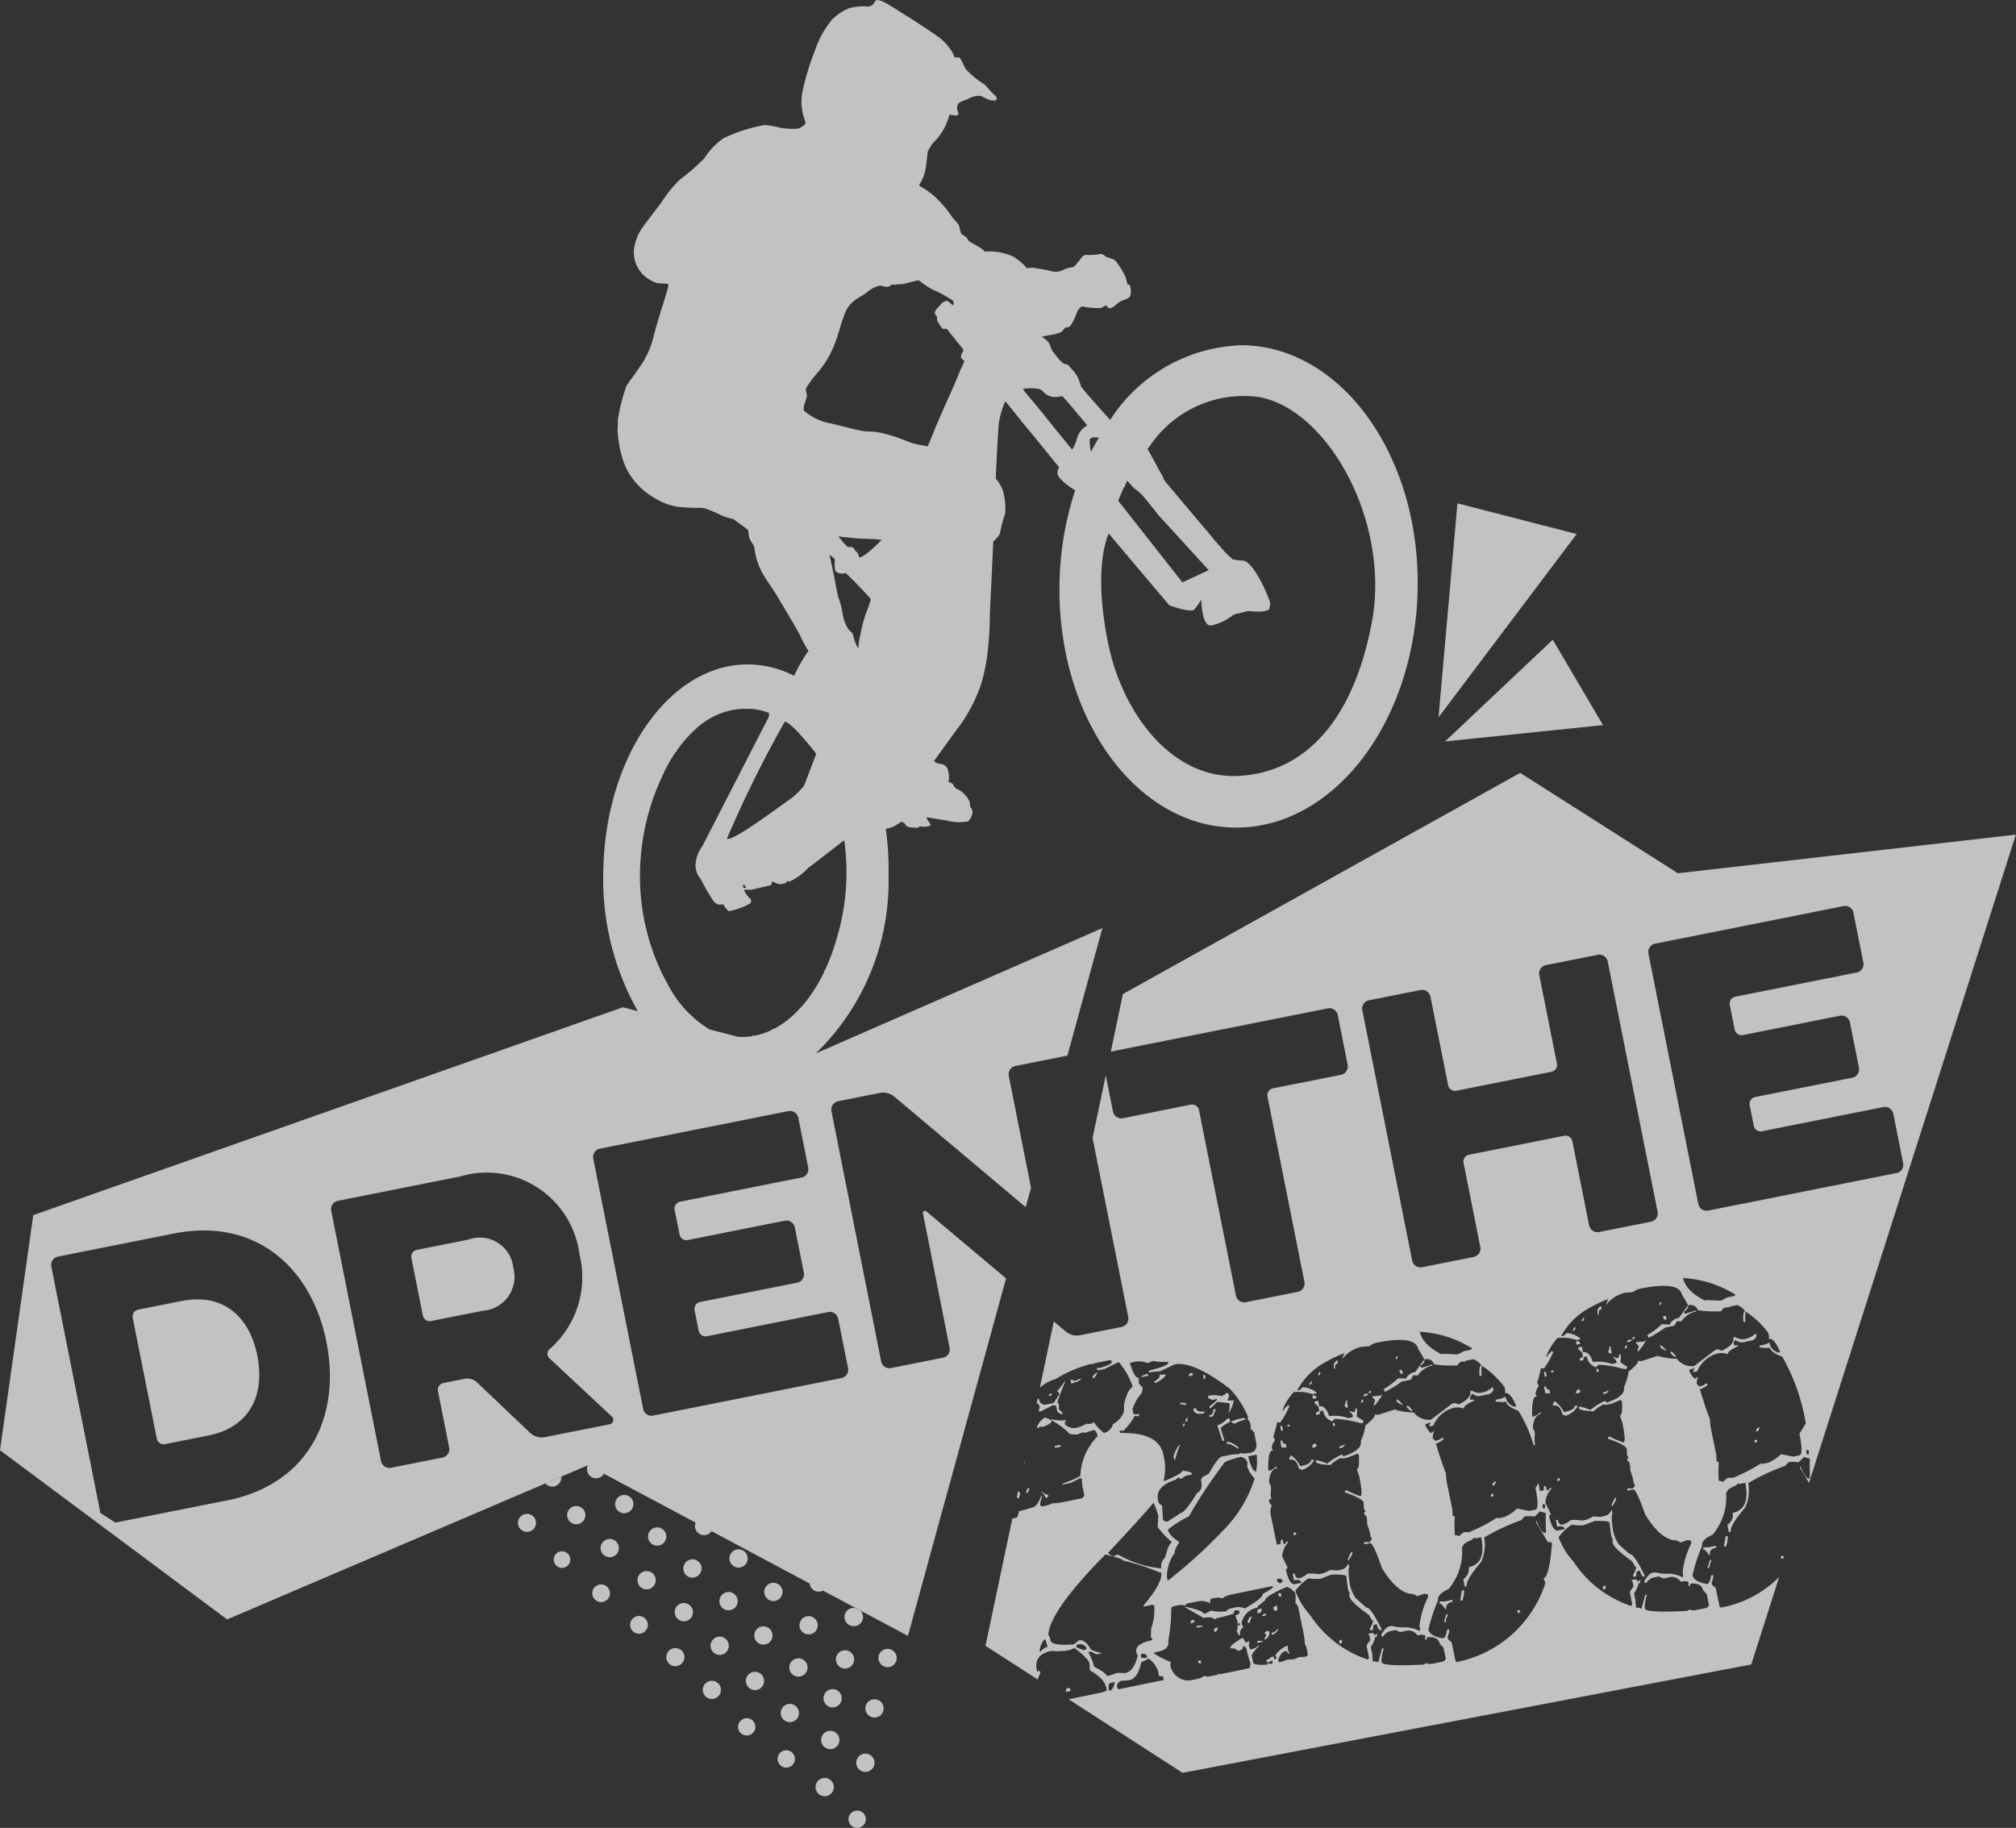
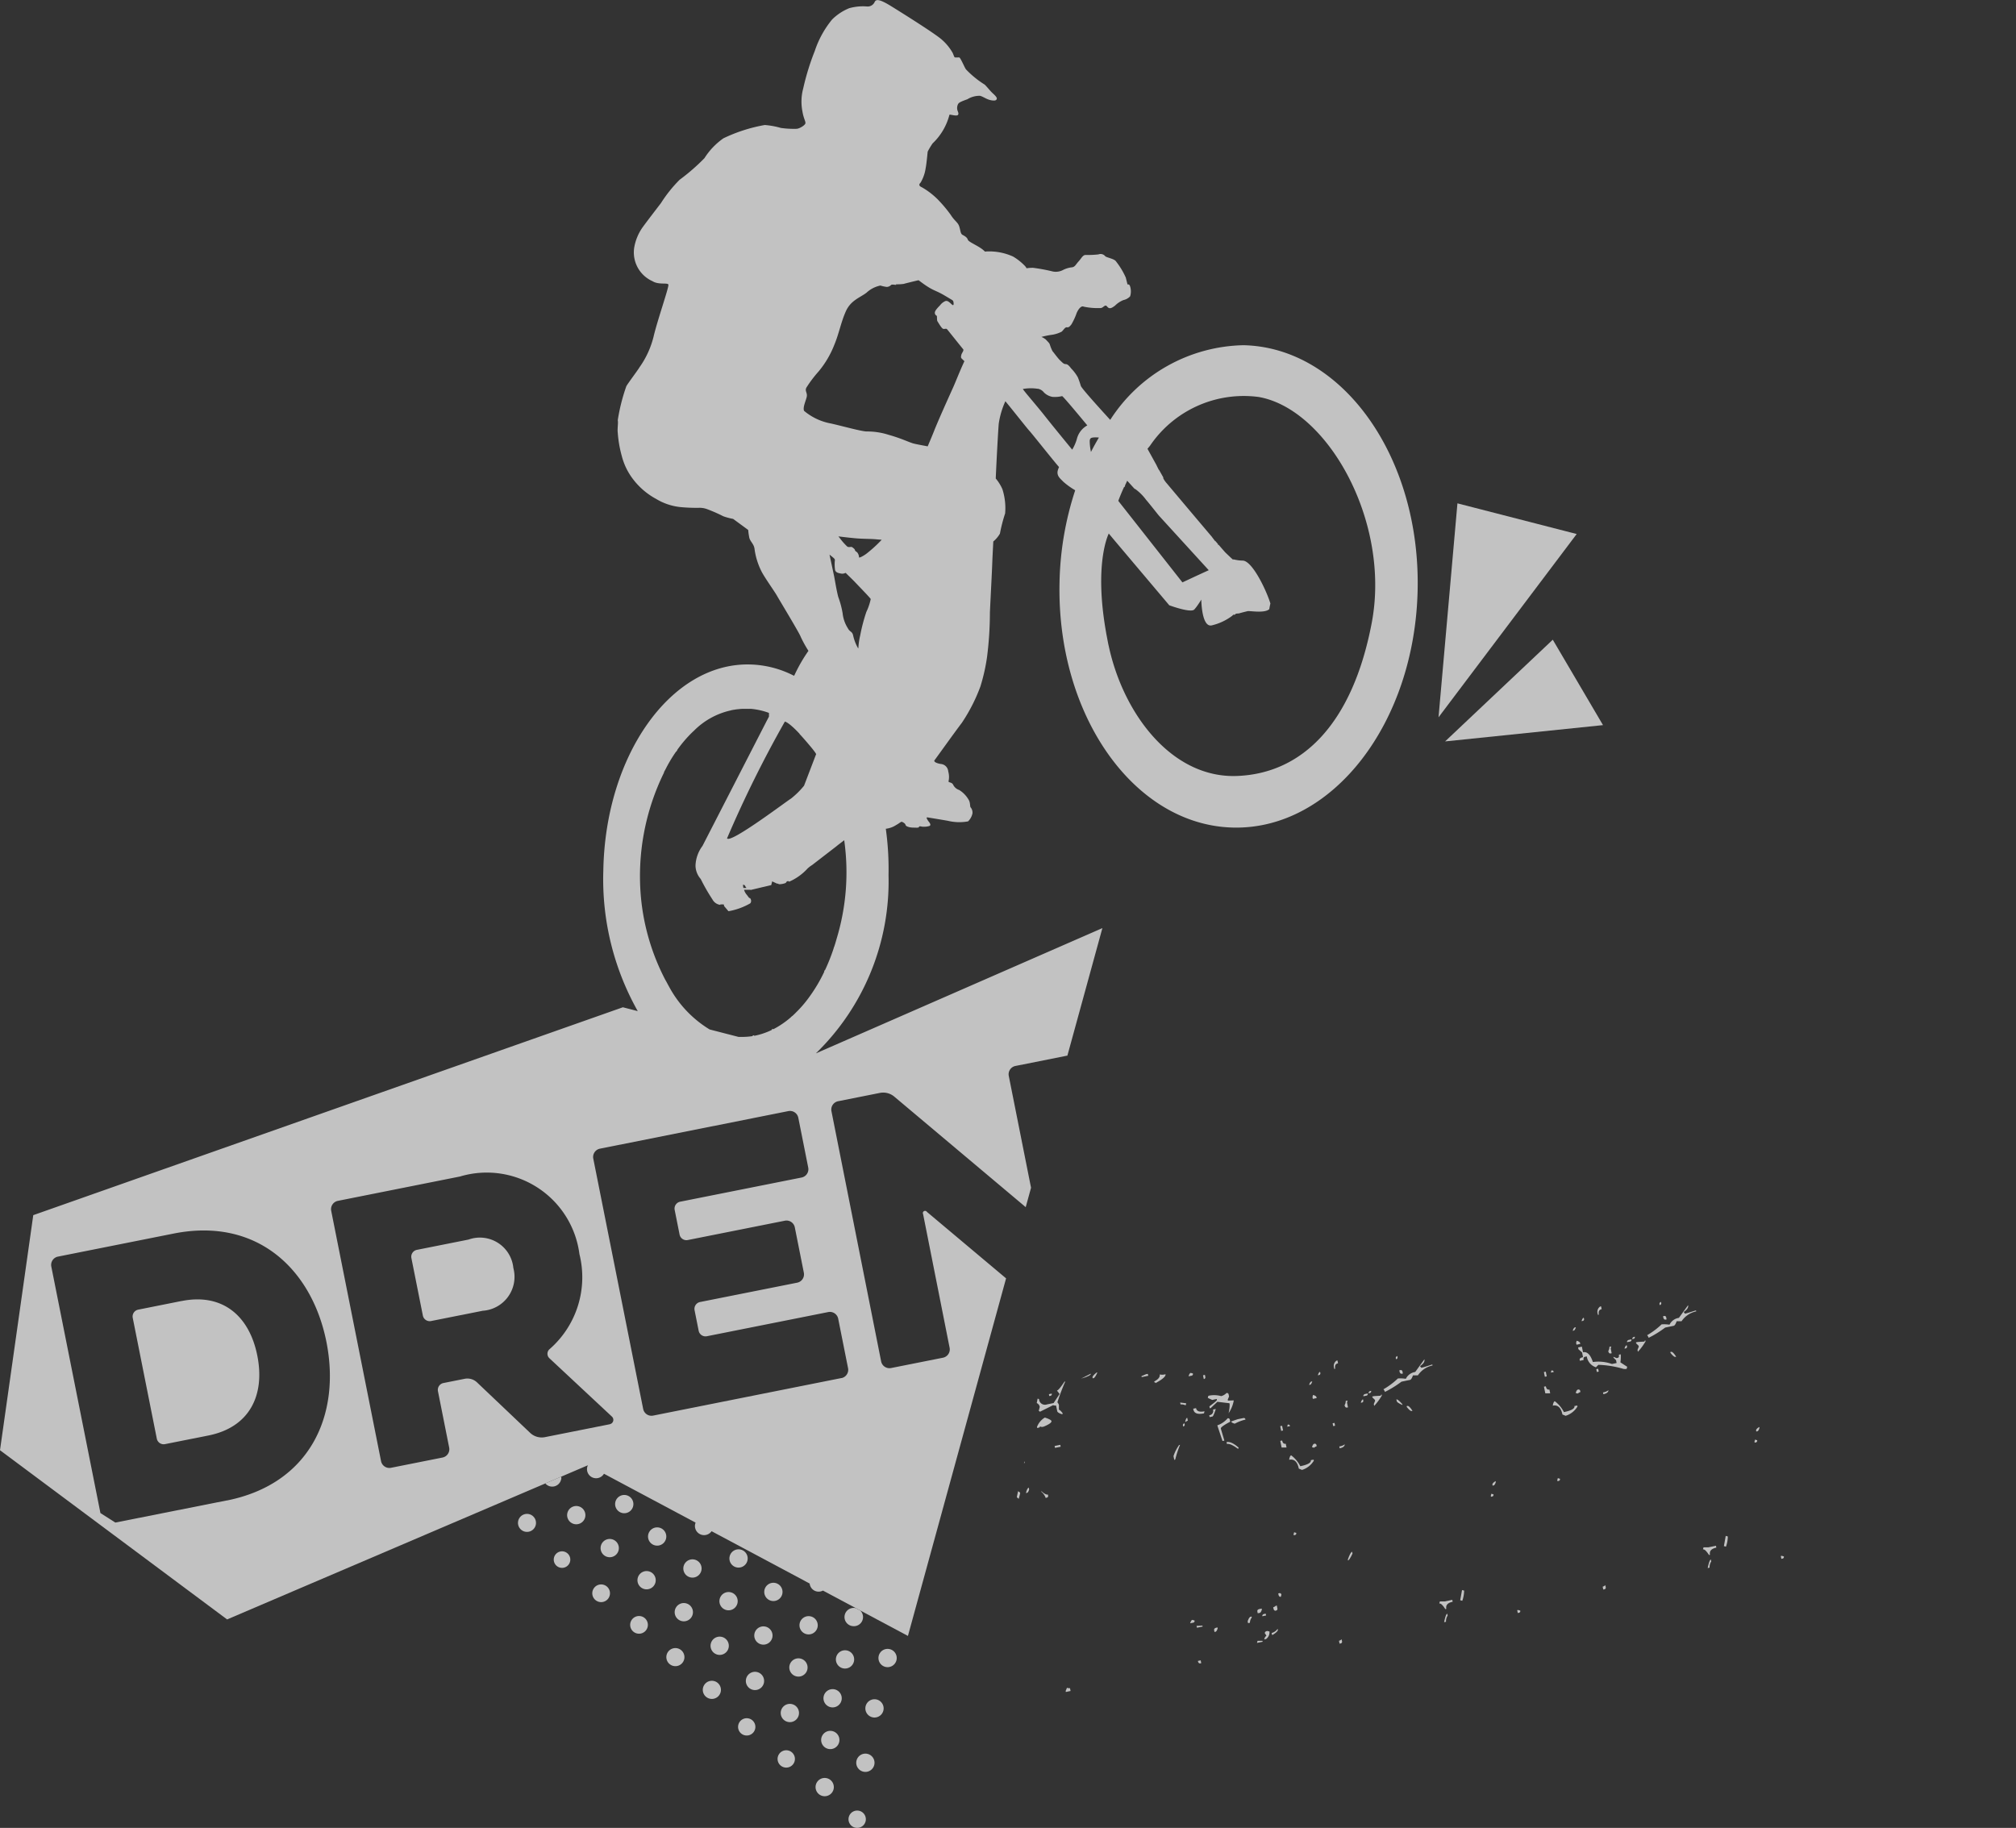
<svg xmlns="http://www.w3.org/2000/svg" width="91.156" height="82.655" viewBox="0 0 91.156 82.655">
  <rect x="0" y="0" width="91.156" height="82.655" fill="#333333" stroke="none" />
  <defs>
    <clipPath id="clip-path">
      <rect id="Rectangle_4664" data-name="Rectangle 4664" width="91.156" height="82.655" fill="none" />
    </clipPath>
  </defs>
  <g id="Group_14984" data-name="Group 14984" opacity="0.7">
    <g id="Group_14984-2" data-name="Group 14984" clip-path="url(#clip-path)">
      <path id="Path_38274" data-name="Path 38274" d="M129.574,313.431a.413.413,0,1,0-.488.32.413.413,0,0,0,.488-.32" transform="translate(-100.943 -245.333)" fill="#fff" />
      <path id="Path_38275" data-name="Path 38275" d="M133.928,328.875a.413.413,0,1,0,.32.488.413.413,0,0,0-.32-.488" transform="translate(-104.607 -257.824)" fill="#fff" />
      <path id="Path_38276" data-name="Path 38276" d="M126.213,322.153a.413.413,0,1,0,.32.488.413.413,0,0,0-.32-.488" transform="translate(-98.559 -252.554)" fill="#fff" />
      <path id="Path_38277" data-name="Path 38277" d="M132.4,338.28a.4.4,0,1,0,.31.473.4.4,0,0,0-.31-.473" transform="translate(-103.424 -265.197)" fill="#fff" />
      <path id="Path_38278" data-name="Path 38278" d="M141.72,335.57a.413.413,0,1,0,.32.488.413.413,0,0,0-.32-.488" transform="translate(-110.716 -263.073)" fill="#fff" />
      <path id="Path_38279" data-name="Path 38279" d="M136.14,319.73a.413.413,0,1,0,.32.488.413.413,0,0,0-.32-.488" transform="translate(-106.341 -250.655)" fill="#fff" />
      <path id="Path_38280" data-name="Path 38280" d="M139.962,345a.409.409,0,1,0,.317.484.409.409,0,0,0-.317-.484" transform="translate(-109.34 -270.467)" fill="#fff" />
      <path id="Path_38281" data-name="Path 38281" d="M143.53,326.42a.413.413,0,1,0,.32.488.412.412,0,0,0-.32-.488" transform="translate(-112.135 -255.899)" fill="#fff" />
      <path id="Path_38282" data-name="Path 38282" d="M153,325.13a.413.413,0,1,0-.32-.488.413.413,0,0,0,.32.488" transform="translate(-119.69 -254.254)" fill="#fff" />
      <path id="Path_38283" data-name="Path 38283" d="M108.9,316.9a.407.407,0,1,0,.315.482.407.407,0,0,0-.315-.482" transform="translate(-84.988 -248.435)" fill="#fff" />
      <path id="Path_38284" data-name="Path 38284" d="M177.16,337.4a.412.412,0,0,0,.369-.7l-.2-.106h0a.413.413,0,1,0-.169.808" transform="translate(-138.632 -263.874)" fill="#fff" />
      <path id="Path_38285" data-name="Path 38285" d="M114.879,309.215a.407.407,0,0,0,0-.124l-.72.308a.411.411,0,0,0,.715-.184" transform="translate(-89.502 -242.32)" fill="#fff" />
      <path id="Path_38286" data-name="Path 38286" d="M119.208,315.255a.413.413,0,1,0,.32.488.413.413,0,0,0-.32-.488" transform="translate(-93.067 -247.146)" fill="#fff" />
      <path id="Path_38287" data-name="Path 38287" d="M124.473,331.67a.4.4,0,1,0,.308.471.4.4,0,0,0-.308-.471" transform="translate(-97.208 -260.015)" fill="#fff" />
      <path id="Path_38288" data-name="Path 38288" d="M116.356,324.736a.374.374,0,1,0,.29.443.374.374,0,0,0-.29-.443" transform="translate(-90.867 -254.579)" fill="#fff" />
      <path id="Path_38289" data-name="Path 38289" d="M158.381,340.453a.413.413,0,1,0,.32.488.413.413,0,0,0-.32-.488" transform="translate(-123.778 -266.901)" fill="#fff" />
      <path id="Path_38290" data-name="Path 38290" d="M172.377,362.3a.413.413,0,1,0,.32.488.412.412,0,0,0-.32-.488" transform="translate(-134.75 -284.024)" fill="#fff" />
      <path id="Path_38291" data-name="Path 38291" d="M172.867,353.589a.413.413,0,1,0,.319.488.413.413,0,0,0-.319-.488" transform="translate(-135.134 -277.199)" fill="#fff" />
      <path id="Path_38292" data-name="Path 38292" d="M171.206,372.181a.413.413,0,1,0,.32.488.413.413,0,0,0-.32-.488" transform="translate(-133.832 -291.775)" fill="#fff" />
      <path id="Path_38293" data-name="Path 38293" d="M175.781,345.949a.413.413,0,1,0-.488.319.413.413,0,0,0,.488-.319" transform="translate(-137.168 -270.827)" fill="#fff" />
      <path id="Path_38294" data-name="Path 38294" d="M179.727,367.088a.413.413,0,1,0,.32.488.413.413,0,0,0-.32-.488" transform="translate(-140.513 -287.782)" fill="#fff" />
      <path id="Path_38295" data-name="Path 38295" d="M184.372,345.166a.413.413,0,1,0,.32.488.412.412,0,0,0-.32-.488" transform="translate(-144.154 -270.596)" fill="#fff" />
      <path id="Path_38296" data-name="Path 38296" d="M181.632,355.7a.413.413,0,1,0,.32.488.413.413,0,0,0-.32-.488" transform="translate(-142.006 -278.853)" fill="#fff" />
      <path id="Path_38297" data-name="Path 38297" d="M167.843,338.309a.413.413,0,1,0,.32.488.413.413,0,0,0-.32-.488" transform="translate(-131.196 -265.22)" fill="#fff" />
      <path id="Path_38298" data-name="Path 38298" d="M178.092,379a.392.392,0,1,0,.3.464.392.392,0,0,0-.3-.464" transform="translate(-139.25 -297.119)" fill="#fff" />
      <path id="Path_38299" data-name="Path 38299" d="M163.918,356.672a.413.413,0,1,0,.32.488.412.412,0,0,0-.32-.488" transform="translate(-128.119 -279.616)" fill="#fff" />
      <path id="Path_38300" data-name="Path 38300" d="M154.972,359.677a.391.391,0,1,0,.3.463.391.391,0,0,0-.3-.463" transform="translate(-121.125 -281.972)" fill="#fff" />
      <path id="Path_38301" data-name="Path 38301" d="M165.715,347.142a.413.413,0,1,0,.32.488.413.413,0,0,0-.32-.488" transform="translate(-129.528 -272.145)" fill="#fff" />
      <path id="Path_38302" data-name="Path 38302" d="M156.6,349.961a.413.413,0,1,0,.32.488.413.413,0,0,0-.32-.488" transform="translate(-122.378 -274.355)" fill="#fff" />
      <path id="Path_38303" data-name="Path 38303" d="M149.228,342.6a.413.413,0,1,0,.32.488.413.413,0,0,0-.32-.488" transform="translate(-116.602 -268.584)" fill="#fff" />
      <path id="Path_38304" data-name="Path 38304" d="M151.084,333.262a.413.413,0,1,0,.32.488.412.412,0,0,0-.32-.488" transform="translate(-118.057 -261.263)" fill="#fff" />
      <path id="Path_38305" data-name="Path 38305" d="M147.6,351.842a.41.41,0,1,0,.318.486.41.41,0,0,0-.318-.486" transform="translate(-115.329 -275.83)" fill="#fff" />
      <path id="Path_38306" data-name="Path 38306" d="M160.79,331.821a.413.413,0,1,0-.488.319.413.413,0,0,0,.488-.319" transform="translate(-125.416 -259.751)" fill="#fff" />
      <path id="Path_38307" data-name="Path 38307" d="M163.246,366.383a.392.392,0,1,0,.3.464.392.392,0,0,0-.3-.464" transform="translate(-127.611 -287.229)" fill="#fff" />
      <path id="Path_38308" data-name="Path 38308" d="M301.956,105.366l-.855,9.675,6.247-8.288Z" transform="translate(-236.056 -82.605)" fill="#fff" />
      <path id="Path_38309" data-name="Path 38309" d="M302.477,138.508l7.14-.737-2.271-3.862Z" transform="translate(-237.135 -104.982)" fill="#fff" />
      <path id="Path_38310" data-name="Path 38310" d="M41.912,54.8a.1.1,0,0,0-.173.1l1.2,6.049a.384.384,0,0,1-.3.445l-2.352.468a.384.384,0,0,1-.445-.3L37.594,50.242a.384.384,0,0,1,.3-.445l1.888-.376a.778.778,0,0,1,.662.174l5.935,4.991.241-.877-1.008-5.062a.384.384,0,0,1,.3-.445l2.336-.466h.015l1.583-5.768L36.89,47.633a10.837,10.837,0,0,0,3.286-8.057,13.265,13.265,0,0,0-.123-2.1,1.066,1.066,0,0,0,.473-.173c.119-.06.215-.158.256-.141s.147.066.164.141.205.119.331.12.272.017.275-.026.051-.035.145-.016a.853.853,0,0,0,.327-.031c.067-.025.048-.1-.013-.175s-.165-.23-.075-.214.576.094.92.154a2.19,2.19,0,0,0,.915.027.691.691,0,0,0,.2-.362.364.364,0,0,0-.072-.258c-.052-.041-.016-.185-.084-.328a1.254,1.254,0,0,0-.443-.471.464.464,0,0,1-.277-.244c-.069-.13-.241-.074-.2-.175a.916.916,0,0,0-.019-.419.365.365,0,0,0-.318-.337c-.153-.018-.368-.092-.3-.175s.836-1.164,1.235-1.691a7.755,7.755,0,0,0,.837-1.64,8.523,8.523,0,0,0,.3-1.33,16.107,16.107,0,0,0,.13-2.015c.029-.657.092-1.794.11-2.337.008-.2.025-.515.043-.875a1.312,1.312,0,0,0,.3-.355,6.989,6.989,0,0,1,.235-.912,2.8,2.8,0,0,0-.124-1.1,1.939,1.939,0,0,0-.3-.48c.041-.954.11-2.179.135-2.475a3.768,3.768,0,0,1,.3-1.02c.36.434.973,1.216,1.082,1.334.132.142,1.068,1.327,1.345,1.644a.962.962,0,0,0-.056.148c-.07.26.142.394.241.507a3.291,3.291,0,0,0,.515.375.3.3,0,0,1,.029.023,14.206,14.206,0,0,0-.707,4.164c-.133,6.023,3.385,10.986,7.857,11.084s8.2-4.7,8.335-10.729S60.7,15.709,56.227,15.61A7.33,7.33,0,0,0,50.2,18.986c-.317-.348-1.288-1.409-1.33-1.538a3.84,3.84,0,0,0-.133-.383,1.8,1.8,0,0,0-.3-.4c-.066-.087-.154-.2-.246-.2s-.139-.058-.252-.164-.3-.371-.35-.423a1.94,1.94,0,0,1-.112-.275c-.033-.072.019-.034-.193-.254a.87.87,0,0,0-.194-.114,3.882,3.882,0,0,1,.5-.1A1.4,1.4,0,0,0,48,15c.079-.058.153-.213.239-.2s.125-.032.205-.129a2.829,2.829,0,0,0,.237-.513c.082-.194.215-.346.321-.291a3.087,3.087,0,0,0,.757.063c.138,0,.2-.2.306-.063s.231.043.353-.047a1.118,1.118,0,0,1,.379-.251A.581.581,0,0,0,51.1,13.4a.751.751,0,0,0,0-.446c-.042-.142-.115-.07-.121-.1s-.022-.084-.074-.3a3.444,3.444,0,0,0-.453-.746c-.077-.108-.434-.166-.48-.225a.269.269,0,0,0-.305-.079,4.5,4.5,0,0,1-.592.025c-.126.015-.177.153-.307.294s-.159.247-.3.265a1.151,1.151,0,0,0-.414.127.7.7,0,0,1-.448.062,7.912,7.912,0,0,0-.907-.168,2.37,2.37,0,0,0-.283.021.466.466,0,0,0-.068-.1,2.538,2.538,0,0,0-.536-.427,2.6,2.6,0,0,0-1.222-.231.208.208,0,0,0-.048.008c-.033-.029-.066-.061-.1-.089-.235-.191-.647-.346-.681-.453s-.135-.161-.234-.215-.088-.168-.15-.372-.2-.239-.389-.536A6.049,6.049,0,0,0,42.384,9a3.408,3.408,0,0,0-.7-.531c-.143-.06-.139-.134-.058-.211a1.789,1.789,0,0,0,.23-.66c.037-.173.09-.741.09-.741a3.228,3.228,0,0,1,.225-.375,2.7,2.7,0,0,0,.758-1.289c.008-.038.333.083.389,0,.045-.063-.009-.14-.031-.224a.393.393,0,0,1,.024-.243c.033-.087.129-.128.434-.24a1.05,1.05,0,0,1,.563-.154c.142.03.294.161.5.2s.243-.006.261-.056-.031-.122-.168-.246-.218-.245-.371-.4a4.344,4.344,0,0,1-.851-.692c-.066-.087-.179-.379-.281-.524-.024-.034-.107-.005-.223-.019-.02,0-.047-.075-.092-.19a2.283,2.283,0,0,0-.483-.6c-.265-.25-1.778-1.2-2.316-1.532s-.682-.311-.74-.173a.344.344,0,0,1-.35.192A2.314,2.314,0,0,0,38.4.37a2.366,2.366,0,0,0-.773.509,4.421,4.421,0,0,0-.786,1.427A11.189,11.189,0,0,0,36.318,4a2.294,2.294,0,0,0-.035,1.039c.052.318.147.445.135.534s-.268.246-.4.252a4.276,4.276,0,0,1-.712-.04,3.555,3.555,0,0,0-.727-.132,7.173,7.173,0,0,0-1.867.6,3.145,3.145,0,0,0-.86.9,9.2,9.2,0,0,1-1.12.974,6.121,6.121,0,0,0-.847,1.058c-.153.2-.548.712-.809,1.066a2.236,2.236,0,0,0-.4.949,1.425,1.425,0,0,0,.83,1.516c.274.172.674.058.715.151s-.495,1.605-.672,2.369a4.076,4.076,0,0,1-.628,1.365c-.068.121-.518.718-.6.862a8.47,8.47,0,0,0-.388,1.538c.028.136-.025.386,0,.571a5.269,5.269,0,0,0,.183,1.052,2.9,2.9,0,0,0,.475,1,3.253,3.253,0,0,0,1.079.938,2.644,2.644,0,0,0,1.1.368,7.512,7.512,0,0,0,.817.033.988.988,0,0,1,.42.073,6.911,6.911,0,0,1,.7.31,2.853,2.853,0,0,0,.443.118l.681.5a3.009,3.009,0,0,0,.05.352c.041.179.22.284.24.534a3.178,3.178,0,0,0,.322,1.01c.152.289.576.877.693,1.085s1.018,1.691,1.071,1.855a5.5,5.5,0,0,0,.348.631,7.164,7.164,0,0,0-.626,1.084.371.371,0,0,1-.027.043,4.576,4.576,0,0,0-2.022-.512c-3.559-.061-6.512,4.114-6.6,9.324a12.146,12.146,0,0,0,1.557,6.352l-.673-.174-26.66,9.4L0,65.577l10.269,7.652,16.314-6.972a.405.405,0,0,0-.033.093.412.412,0,0,0,.759.291l-.465-.248,4.609,2.459a.4.4,0,0,0-.022.07.413.413,0,0,0,.745.316l-.5-.265,4.934,2.633a.408.408,0,0,0,.6.318l-.549-.293,4.392,2.344,4.438-16.169ZM50.837,22.02l.008.008.028-.066-.005-.009.1-.215.331.364,0,0a.151.151,0,0,1,.044.02,2.206,2.206,0,0,1,.478.479c.1.113.311.379.541.667l.037.045,2.256,2.471-.515.236-.675.315-2.9-3.686c.08-.216.17-.428.263-.631m-.7,2.1,0,0,.241.289L52.87,27.37s.978.363,1.133.189c.029-.033.06-.07.088-.106.122-.163.227-.339.227-.339s.01,1.253.463,1.167a2.47,2.47,0,0,0,.932-.433.325.325,0,0,1,.084-.065l0,.023c.018-.007.037-.012.061-.021l0-.023a.441.441,0,0,1,.134-.021l.015,0c.161-.046.34-.09.409-.106.1-.02.765.107.977-.09v0a.013.013,0,0,1,0-.007c.013-.072.028-.168.05-.246-.158-.536-.792-1.9-1.237-1.942a1.783,1.783,0,0,1-.44-.059l-.009.022c-.024-.021-.046-.045-.071-.066-.008,0-.016-.01-.016-.013-.089-.085-.184-.173-.269-.256-.054-.06-.161-.182-.3-.345a.028.028,0,0,1-.038-.021l.01-.012c-.04-.044-.084-.093-.126-.147l.007.028c-.046-.059-.1-.129-.154-.2,0,0,0-.006-.005-.009-.7-.825-1.758-2.082-2.016-2.39l-.059-.069a1.129,1.129,0,0,1-.121-.184c0-.016,0-.026,0-.042v0l-.2-.355.007.031c-.036-.071-.072-.142-.108-.217l-.013-.027-.4-.725.01-.012.1-.121,0,0a5.122,5.122,0,0,1,4.919-2.21c3.124.55,5.976,5.647,5.112,10.207s-3.132,6.812-6.081,6.93c-2.927.119-5.136-2.759-5.809-5.86l-.029-.129c-.018-.1-.036-.187-.052-.275s-.03-.148-.041-.222c-.544-3.065.078-4.385.118-4.47m-.628-4.354a1.619,1.619,0,0,1,.184.008c-.124.21-.244.425-.358.65a2.38,2.38,0,0,1-.056-.434c-.009-.183.037-.216.23-.224m-2.576-2.2a.453.453,0,0,1,.276.169.727.727,0,0,0,.389.2,1.409,1.409,0,0,0,.431-.035c.038-.009.93,1.071,1.14,1.324a.964.964,0,0,0-.472.613,2.02,2.02,0,0,1-.211.484s-.9-1.094-1.243-1.531-1-1.188-.986-1.213a2.076,2.076,0,0,1,.675-.008M39.177,27.66a7.857,7.857,0,0,0-.282,1.072,3.172,3.172,0,0,0-.083.58.018.018,0,0,0-.013,0,2,2,0,0,1-.223-.577c-.044-.195-.142-.143-.239-.326a1.573,1.573,0,0,1-.237-.68,4.1,4.1,0,0,0-.2-.744c-.084-.338-.131-.651-.18-.908-.034-.164-.14-.659-.213-1,.111.1.241.173.244.245a1.774,1.774,0,0,0,.01.467c.045.1.13.122.268.147s.2-.048.219-.023.288.278.432.431.672.693.691.745a2.545,2.545,0,0,1-.192.569M39.227,25c-.171.135-.383.245-.386.2a.358.358,0,0,0-.049-.174c-.046-.088-.127-.093-.132-.145s-.084-.106-.13-.139-.156.026-.225-.032a2.683,2.683,0,0,1-.287-.318c-.019-.025-.057-.076-.11-.137.214.027.591.071.827.09.346.027.688.019.908.045.1.009.181.012.223.019a5.934,5.934,0,0,1-.637.587M36.36,18.583c-.078-.157.094-.49.121-.659s-.1-.248-.017-.4a5.561,5.561,0,0,1,.549-.726,4.334,4.334,0,0,0,.711-1.205c.207-.486.3-1.023.524-1.52s.643-.615.93-.836a1.312,1.312,0,0,1,.63-.325,1.749,1.749,0,0,0,.281.062.269.269,0,0,0,.2-.086c.049-.044.233.007.232-.01a.079.079,0,0,1,0-.023,2.009,2.009,0,0,0,.337-.017.582.582,0,0,0,.065-.018c.128-.032.4-.1.61-.149.123.091.254.19.383.273.29.189.4.2.682.354.094.051.347.205.453.267a.127.127,0,0,1,.06.089c.015.079.023.2-.074.112-.138-.127-.215-.205-.339-.128a.557.557,0,0,0-.188.162c-.08.084-.243.243-.24.342a.147.147,0,0,0,.084.136c.024.018,0,.2.034.25s.179.31.252.339.134-.037.192.032.669.836.718.891-.065.177-.081.253-.032.12.016.172c.008.008.054.05.122.118-.192.407-.407.958-.508,1.182-.154.342-.68,1.5-.874,2-.05.127-.151.368-.278.668-.328-.061-.583-.109-.669-.136-.271-.087-.52-.222-1.1-.386a3.166,3.166,0,0,0-1-.15c-.278-.016-1.093-.247-1.615-.363a2.615,2.615,0,0,1-1.211-.574m-.2,14.615c.06.062.123.134.194.214.66.752.551.711.551.711l-.541,1.415a3.771,3.771,0,0,1-.591.583c-.2.118-2.723,2.032-2.888,1.8-.008.008-.012.006,0-.009a52.656,52.656,0,0,1,2.612-5.274s.162.013.668.555m-2.409,6.969-.1,0h-.033a.655.655,0,0,1-.018-.151l.079.028a.232.232,0,0,0,.022.041.291.291,0,0,0,.054.077m1.087-7.891a.044.044,0,0,1-.007.015v-.016s0,0,.007,0M30.02,34.924c.025-.052.053-.1.081-.154a6.265,6.265,0,0,1,.475-.792l.006.012a.259.259,0,0,1,.04-.058l-.006-.012a5.632,5.632,0,0,1,.7-.82.447.447,0,0,1,.049-.044,3.373,3.373,0,0,1,1.7-.937.2.2,0,0,1,.06-.014c.035-.008.067-.012.1-.016a1.1,1.1,0,0,1,.144-.019c.058-.006.116-.013.171-.016a1.371,1.371,0,0,1,.158,0l.149,0a.045.045,0,0,0,.021,0,.824.824,0,0,1,.1,0v0l.061.006c.085.01.164.022.233.036a3.075,3.075,0,0,1,.472.128l.036.015,0,.166-.106.2-2.9,5.647a1.577,1.577,0,0,0-.315.868c0,.019,0,.036,0,.056a.938.938,0,0,0,.235.571,8.733,8.733,0,0,0,.53.924.468.468,0,0,0,.356.246v-.02a1.013,1.013,0,0,1,.11,0c.059,0,.051,0,.059.072l.2.235a3,3,0,0,0,.983-.355.3.3,0,0,0,.025-.036.19.19,0,0,0-.032-.2c-.057,0-.07-.063-.172-.179l0,0a.619.619,0,0,1-.1-.2l.036,0h.245a.228.228,0,0,0,.028.007l.561-.134h.006l.354-.084.041-.168.217.1,0,0c.057,0,.076.013.079.028a.778.778,0,0,0,.323-.06c.034-.084.118-.1.147-.053a2.451,2.451,0,0,0,.838-.6c.044-.04.086-.073.128-.105a.487.487,0,0,0,.057-.04l.006,0,1.068-.824a.794.794,0,0,0,.064-.051l.07-.056.261-.2a10.357,10.357,0,0,1-.347,4.469c0,.014-.008.025-.011.039-.031.11-.063.216-.1.323l0-.006a.575.575,0,0,0-.021.064l0,.006a8.769,8.769,0,0,1-.391.984l-.006-.012c-.011.022-.022.048-.033.07l.006.012a7.014,7.014,0,0,1-.684,1.15v0c-.012.019-.025.035-.04.056a5.289,5.289,0,0,1-.467.548l-.129.129c-.043.043-.084.082-.128.121v-.006a.372.372,0,0,1-.053.045l0,.006a4.016,4.016,0,0,1-.812.554l-.006-.025c-.017.011-.039.019-.056.029l.005.022a3.252,3.252,0,0,1-.8.268l0-.027a.465.465,0,0,1-.067.012v.027a3.155,3.155,0,0,1-.523.036c-.039,0-.078,0-.116,0l-1.306-.337a5.066,5.066,0,0,1-1.837-1.941.072.072,0,0,1-.011-.021c-.053-.09-.1-.188-.156-.281a10.1,10.1,0,0,1-1.1-3.708,10.618,10.618,0,0,1,1.045-5.672M10.25,67.849l-5.035,1-.674-.43L2.319,57.268a.383.383,0,0,1,.3-.445l5.23-1.042c3.775-.752,6.257,1.617,6.911,4.9.656,3.3-.732,6.419-4.507,7.171m16.336-1.593h0Zm.992-1.858-2.955.588a.761.761,0,0,1-.65-.192l-2.421-2.3a.634.634,0,0,0-.544-.149l-.96.191a.316.316,0,0,0-.248.371l.508,2.553a.384.384,0,0,1-.3.445l-2.336.465a.384.384,0,0,1-.445-.3L14.975,54.747a.384.384,0,0,1,.3-.445L20.8,53.2a4.225,4.225,0,0,1,5.4,3.51A4.314,4.314,0,0,1,24.858,61a.276.276,0,0,0-.013.421l2.826,2.638a.2.2,0,0,1-.093.34m10.474-2.086-8.525,1.7a.384.384,0,0,1-.445-.3L26.825,52.387a.384.384,0,0,1,.3-.445l8.525-1.7a.384.384,0,0,1,.446.3l.45,2.259a.384.384,0,0,1-.3.445l-5.492,1.094a.317.317,0,0,0-.248.371l.222,1.114a.316.316,0,0,0,.371.248l4.394-.875a.384.384,0,0,1,.445.3l.41,2.058a.384.384,0,0,1-.3.445l-4.394.875a.317.317,0,0,0-.248.371l.185.928a.316.316,0,0,0,.371.248l5.493-1.094a.384.384,0,0,1,.445.3l.447,2.243a.384.384,0,0,1-.3.445" transform="translate(0 0)" fill="#fff" />
      <path id="Path_38311" data-name="Path 38311" d="M29.962,272.061,28,272.453a.316.316,0,0,0-.248.371l1.088,5.462a.316.316,0,0,0,.371.248l1.965-.391c1.841-.367,2.569-1.8,2.209-3.609s-1.579-2.838-3.42-2.471" transform="translate(-21.75 -213.232)" fill="#fff" />
      <path id="Path_38312" data-name="Path 38312" d="M88.675,259.273l-2.336.465a.316.316,0,0,0-.248.371l.518,2.6a.316.316,0,0,0,.371.248l2.337-.465a1.538,1.538,0,0,0,1.384-1.933,1.52,1.52,0,0,0-2.026-1.286" transform="translate(-67.489 -203.221)" fill="#fff" />
      <path id="Path_38313" data-name="Path 38313" d="M263.128,343.465l-.025.094.256-.053-.009-.043Z" transform="translate(-206.267 -269.268)" fill="#fff" />
      <path id="Path_38314" data-name="Path 38314" d="M266.619,336.3a.077.077,0,0,0,.068-.1l-.026-.127-.043.009a.334.334,0,0,1-.119.069l.018.085q.034.082.1.068" transform="translate(-208.929 -263.471)" fill="#fff" />
      <path id="Path_38315" data-name="Path 38315" d="M264.743,341.406l-.042.009c-.055.023-.077.057-.068.1a.339.339,0,0,1,.069.119q-.06.012-.1.154l.085-.018a.367.367,0,0,0,.152-.342Z" transform="translate(-207.44 -267.655)" fill="#fff" />
      <path id="Path_38316" data-name="Path 38316" d="M301.51,334.967h-.222l-.025.094q.1-.021.274.254l.042-.009q-.052-.255.288-.325l-.017-.085Z" transform="translate(-236.183 -262.552)" fill="#fff" />
      <path id="Path_38317" data-name="Path 38317" d="M267.592,333.49l-.043.009.018.085c.023.054.057.077.1.068l.025-.094a.077.077,0,0,0-.1-.068" transform="translate(-209.752 -261.447)" fill="#fff" />
      <path id="Path_38318" data-name="Path 38318" d="M302.269,338.168l.086-.017a.449.449,0,0,1,.075-.281l-.018-.085c-.046.01-.093.137-.143.384" transform="translate(-236.972 -264.815)" fill="#fff" />
      <path id="Path_38319" data-name="Path 38319" d="M266.171,341.151l.017.085.042-.009c.156-.1.23-.177.221-.223l-.009-.043a.483.483,0,0,1-.272.189" transform="translate(-208.672 -267.307)" fill="#fff" />
      <path id="Path_38320" data-name="Path 38320" d="M250.456,340.3l.018.085.256-.053-.009-.043Z" transform="translate(-196.352 -266.781)" fill="#fff" />
      <path id="Path_38321" data-name="Path 38321" d="M261.282,338.394c-.045.009-.091.078-.135.205l.018.085.085-.018a.389.389,0,0,1,.084-.239l-.009-.043Z" transform="translate(-204.733 -265.286)" fill="#fff" />
      <path id="Path_38322" data-name="Path 38322" d="M254.192,340.689c-.054.023-.077.057-.068.1l.017.085.043-.009q.059-.012.1-.154l-.009-.043Z" transform="translate(-199.226 -267.078)" fill="#fff" />
      <path id="Path_38323" data-name="Path 38323" d="M264.365,337.779l-.085.017c-.054.023-.077.058-.067.1l.17-.035Z" transform="translate(-207.135 -264.811)" fill="#fff" />
      <path id="Path_38324" data-name="Path 38324" d="M263.284,336.914c.04-.008.073-.059.1-.154l-.009-.043-.128.026c-.055.023-.077.057-.068.1l.017.085Z" transform="translate(-206.327 -263.979)" fill="#fff" />
      <path id="Path_38325" data-name="Path 38325" d="M293.006,286.957l.042-.009-.017-.085a.077.077,0,0,0-.1-.068l-.043.009.018.085c.023.054.057.077.1.067" transform="translate(-229.616 -224.839)" fill="#fff" />
      <path id="Path_38326" data-name="Path 38326" d="M347.424,272.562l-.009-.042c-.054.023-.077.057-.068.1l.009.043a.077.077,0,0,0,.068-.1" transform="translate(-272.311 -213.65)" fill="#fff" />
      <path id="Path_38327" data-name="Path 38327" d="M349.659,282.964l-.042.009.009.043q.154.19.214.178l.043-.009q-.155-.235-.223-.221" transform="translate(-274.092 -221.837)" fill="#fff" />
-       <path id="Path_38328" data-name="Path 38328" d="M347.477,281.595l.017.085q.012.059.257.169l-.009-.043q-.2-.225-.265-.211" transform="translate(-272.414 -220.763)" fill="#fff" />
      <path id="Path_38329" data-name="Path 38329" d="M348.2,275.627l.042-.009-.017-.085a.077.077,0,0,0-.1-.067l-.043.009.018.085c.023.054.057.077.1.067" transform="translate(-272.885 -215.957)" fill="#fff" />
      <path id="Path_38330" data-name="Path 38330" d="M342.816,280.637l-.307.019-.085.018.009.042.111.11.009.043-.059.145.018.085a2.589,2.589,0,0,0,.347-.471l-.009-.043a.039.039,0,0,0-.034.051" transform="translate(-268.453 -219.973)" fill="#fff" />
      <path id="Path_38331" data-name="Path 38331" d="M329.19,277.981l.043-.009c.04-.008.073-.059.1-.154l-.043.009c-.04.008-.074.06-.1.154" transform="translate(-258.078 -217.803)" fill="#fff" />
      <path id="Path_38332" data-name="Path 38332" d="M367.259,301.347l-.025.094.009.043.043-.009a.077.077,0,0,0,.068-.1Z" transform="translate(-287.903 -236.249)" fill="#fff" />
      <path id="Path_38333" data-name="Path 38333" d="M346.952,273.447q-.366.12-.46.139l-.06-.076q.235-.155.2-.308l-.415.573a.565.565,0,0,0-.425.309,1.587,1.587,0,0,0-.358-.015,3.342,3.342,0,0,1-.654.49.337.337,0,0,1,.069.119,4.9,4.9,0,0,0,.748-.464l.383-.079q.068-.014.135-.206h.221a1.064,1.064,0,0,1,.663-.447l-.009-.043Z" transform="translate(-270.303 -214.183)" fill="#fff" />
      <path id="Path_38334" data-name="Path 38334" d="M317.612,337l-.043.009.026.128.043-.009a.077.077,0,0,0,.068-.1Z" transform="translate(-248.967 -264.198)" fill="#fff" />
      <path id="Path_38335" data-name="Path 38335" d="M305.724,332.834l-.083.461.094.025a1.421,1.421,0,0,0,.083-.461Z" transform="translate(-239.616 -260.934)" fill="#fff" />
      <path id="Path_38336" data-name="Path 38336" d="M291.76,284.776q-.366.12-.46.139l-.06-.076q.234-.155.2-.308l-.415.573a.565.565,0,0,0-.425.309,1.556,1.556,0,0,0-.358-.015,3.346,3.346,0,0,1-.654.489.339.339,0,0,1,.069.119,4.922,4.922,0,0,0,.748-.464l.383-.079c.046-.009.091-.078.135-.206h.222a1.063,1.063,0,0,1,.663-.447l-.009-.043Z" transform="translate(-227.034 -223.065)" fill="#fff" />
      <path id="Path_38337" data-name="Path 38337" d="M367.573,298.862l.009.042.043-.009c.04-.008.073-.059.1-.154l-.009-.043q-.158.094-.144.163" transform="translate(-288.168 -234.173)" fill="#fff" />
      <path id="Path_38338" data-name="Path 38338" d="M245.7,303.1a4.569,4.569,0,0,1,.218-.666l-.043.009a1.822,1.822,0,0,0-.253.5l.035.17Z" transform="translate(-192.561 -237.099)" fill="#fff" />
      <path id="Path_38339" data-name="Path 38339" d="M247.661,297.927c-.054.023-.077.057-.067.1l.009.043a.077.077,0,0,0,.068-.1Z" transform="translate(-194.106 -233.568)" fill="#fff" />
      <path id="Path_38340" data-name="Path 38340" d="M214.367,305.943l-.016-.078-.018.085Z" transform="translate(-168.032 -239.791)" fill="#fff" />
      <path id="Path_38341" data-name="Path 38341" d="M256.734,301.846l.018.085q.162-.033.487.211l.043-.009-.009-.043q-.326-.288-.538-.245" transform="translate(-201.274 -236.636)" fill="#fff" />
      <path id="Path_38342" data-name="Path 38342" d="M223.254,353.317a.331.331,0,0,1-.137-.016l-.059.145.009.043.213-.044Z" transform="translate(-174.873 -276.98)" fill="#fff" />
      <path id="Path_38343" data-name="Path 38343" d="M253.114,295.215l.017.085.128-.026q.042-.008.152-.342l-.128.027a.192.192,0,0,1-.169.256" transform="translate(-198.436 -231.22)" fill="#fff" />
      <path id="Path_38344" data-name="Path 38344" d="M254.946,297.345q-.016-.076.424-.309l-.017-.085a.077.077,0,0,0-.1-.068,1.066,1.066,0,0,1-.467.318l.234.706.085-.017-.148-.5Z" transform="translate(-199.744 -232.748)" fill="#fff" />
      <path id="Path_38345" data-name="Path 38345" d="M212.829,312.4c.025.023.056.048.087.073q.027-.111.065-.246l-.009-.042-.086-.057Z" transform="translate(-166.853 -244.697)" fill="#fff" />
      <path id="Path_38346" data-name="Path 38346" d="M219.675,291.713l-.128.026.018.085.043-.009a.077.077,0,0,0,.068-.1" transform="translate(-172.12 -228.696)" fill="#fff" />
      <path id="Path_38347" data-name="Path 38347" d="M217.1,289.911l-.07-.023-.041.2a.239.239,0,0,1,.138.175l-.05.188a.038.038,0,0,1,.051.034l.6-.3a.331.331,0,0,0,.136.016l.052.255c.009.046.078.091.205.135l.043-.009-.009-.043c-.08-.1-.134-.15-.163-.144v-.222a.337.337,0,0,0-.069-.119,9.766,9.766,0,0,1,.345-.914l-.009-.043q-.271.411-.356.428l.12.153-.271.411-.3.061a.269.269,0,0,1-.359-.237" transform="translate(-170.112 -226.644)" fill="#fff" />
      <path id="Path_38348" data-name="Path 38348" d="M217.954,312.088l.008.043a.6.6,0,0,1,.189.272l.043-.009a.077.077,0,0,0,.067-.1l-.008-.043c-.074.015-.174-.038-.3-.16" transform="translate(-170.871 -244.67)" fill="#fff" />
      <path id="Path_38349" data-name="Path 38349" d="M214.759,311.639l.042-.009c.04-.008.074-.059.1-.154l-.018-.085q-.082.035-.126.248" transform="translate(-168.366 -244.124)" fill="#fff" />
      <path id="Path_38350" data-name="Path 38350" d="M217.711,296.893q-.014-.068-.3-.161a.839.839,0,0,0-.356.428l.009.043.085-.018a.038.038,0,0,0,.034-.051l.094.025.085-.017q.367-.155.348-.249" transform="translate(-170.167 -232.632)" fill="#fff" />
      <path id="Path_38351" data-name="Path 38351" d="M247.272,293.717l.025-.094-.273-.033.017.085a.46.46,0,0,1,.23.041" transform="translate(-193.661 -230.168)" fill="#fff" />
      <path id="Path_38352" data-name="Path 38352" d="M241.654,288.05q.48-.258.45-.4a.535.535,0,0,1-.264.01q.035.17-.246.317l.009.043a.038.038,0,0,1,.051.034" transform="translate(-189.404 -225.509)" fill="#fff" />
      <path id="Path_38353" data-name="Path 38353" d="M292.232,283.891l-.009-.042c-.054.023-.077.057-.068.1l.009.043a.077.077,0,0,0,.067-.1" transform="translate(-229.042 -222.531)" fill="#fff" />
      <path id="Path_38354" data-name="Path 38354" d="M239.195,287.586l-.085.017-.2.086.009.043.3-.061Z" transform="translate(-187.297 -225.461)" fill="#fff" />
      <path id="Path_38355" data-name="Path 38355" d="M250.731,347.581l.009.042c.023.055.057.077.1.068l.043-.009-.026-.128Z" transform="translate(-196.567 -272.475)" fill="#fff" />
      <path id="Path_38356" data-name="Path 38356" d="M249.214,339.079c-.04.008-.074.059-.1.154l.128-.026a.077.077,0,0,0,.068-.1Z" transform="translate(-195.298 -265.83)" fill="#fff" />
      <path id="Path_38357" data-name="Path 38357" d="M257.852,297.085a1.953,1.953,0,0,1,.493-.19.077.077,0,0,0-.1-.068l-.256.052-.289.1q.012.06.154.1" transform="translate(-202.029 -232.703)" fill="#fff" />
      <path id="Path_38358" data-name="Path 38358" d="M251.912,287.886l-.018-.085-.085.018.035.17a.077.077,0,0,0,.068-.1" transform="translate(-197.413 -225.63)" fill="#fff" />
      <path id="Path_38359" data-name="Path 38359" d="M253.19,291.863l.009.043q.007.034-.34.292l.017.085.043-.009.3-.283.546.065.009.043a1.542,1.542,0,0,1-.049.409,1.457,1.457,0,0,0,.236-.581l-.264.01-.009-.043.059-.145-.018-.085a.077.077,0,0,0-.1-.068.5.5,0,0,1-.238.138,1.179,1.179,0,0,0-.58-.014l-.025.094.2.093Z" transform="translate(-198.174 -228.603)" fill="#fff" />
      <path id="Path_38360" data-name="Path 38360" d="M248.967,287.408l-.094-.025c-.04.008-.073.059-.1.154l.128-.026a.077.077,0,0,0,.068-.1" transform="translate(-195.031 -225.302)" fill="#fff" />
      <path id="Path_38361" data-name="Path 38361" d="M250.239,294.994l.025-.094q-.341.07-.384-.143l-.128.026.009.043q.052.255.478.168" transform="translate(-195.8 -231.083)" fill="#fff" />
      <path id="Path_38362" data-name="Path 38362" d="M248.189,296.906l-.026-.128c-.04.008-.071.074-.093.2a.336.336,0,0,1,.119-.069" transform="translate(-194.481 -232.667)" fill="#fff" />
      <path id="Path_38363" data-name="Path 38363" d="M294.467,294.293l-.043.009.009.043q.154.19.214.178l.043-.009c-.1-.156-.178-.23-.223-.221" transform="translate(-230.822 -230.719)" fill="#fff" />
      <path id="Path_38364" data-name="Path 38364" d="M331.145,275.88l-.009-.043c-.04.008-.073.059-.1.154l.043-.009a.077.077,0,0,0,.068-.1" transform="translate(-259.524 -216.25)" fill="#fff" />
      <path id="Path_38365" data-name="Path 38365" d="M324.643,286.871l-.025.094.128-.026a.077.077,0,0,0-.1-.068" transform="translate(-254.493 -224.898)" fill="#fff" />
      <path id="Path_38366" data-name="Path 38366" d="M332.241,282.227l-.085.017c.018.085,0,.134-.059.145l-.043.009-.145-.059.009.043.112.11.026.128-.213.044a1.807,1.807,0,0,0-.861-.089q-.165-.5-.446-.441l-.052-.255-.17.035.017.085.163.144.044.213q-.17.035-.153.12l.009.043.17-.035c-.018-.085,0-.134.059-.145l.085-.018a.6.6,0,0,0,.412.492l.11-.111a4.46,4.46,0,0,1,1.1.174.353.353,0,0,0,.179.008l.025-.094-.308-.2a1.571,1.571,0,0,0,.015-.358" transform="translate(-258.958 -220.986)" fill="#fff" />
      <path id="Path_38367" data-name="Path 38367" d="M323.257,290.2l-.085.018.061.3h.221l-.035-.17q-.128.026-.163-.144" transform="translate(-253.36 -227.513)" fill="#fff" />
      <rect id="Rectangle_4659" data-name="Rectangle 4659" width="0.087" height="0.217" transform="translate(69.809 62.043) rotate(-11.591)" fill="#fff" />
      <path id="Path_38368" data-name="Path 38368" d="M334.39,273.836l.043-.009q-.044-.213.127-.248l-.026-.128-.043.009a.291.291,0,0,0-.109.333Z" transform="translate(-262.139 -214.38)" fill="#fff" />
      <path id="Path_38369" data-name="Path 38369" d="M330.1,280.8l-.009-.043q-.012-.06-.154-.1l-.025.094.018.085Z" transform="translate(-258.646 -220.03)" fill="#fff" />
      <path id="Path_38370" data-name="Path 38370" d="M341.731,279.818c-.055.023-.077.057-.068.1l.043-.009a.077.077,0,0,0,.067-.1Z" transform="translate(-267.855 -219.364)" fill="#fff" />
      <path id="Path_38371" data-name="Path 38371" d="M335.548,291.185q.222-.046.229-.18a.515.515,0,0,1-.247.1Z" transform="translate(-263.049 -228.141)" fill="#fff" />
      <rect id="Rectangle_4660" data-name="Rectangle 4660" width="0.087" height="0.13" transform="translate(72.178 61.912) rotate(-11.568)" fill="#fff" />
      <path id="Path_38372" data-name="Path 38372" d="M340.133,281.636l-.009-.043q-.06.012-.1.154l.043-.009a.077.077,0,0,0,.068-.1" transform="translate(-266.57 -220.763)" fill="#fff" />
      <path id="Path_38373" data-name="Path 38373" d="M274,289.312l.043-.009c.04-.008.073-.059.1-.154l-.042.009q-.06.012-.1.154" transform="translate(-214.808 -226.686)" fill="#fff" />
      <path id="Path_38374" data-name="Path 38374" d="M340.628,280.391c-.055.023-.077.058-.068.1l.128-.026a.077.077,0,0,0,.068-.1Z" transform="translate(-266.99 -219.8)" fill="#fff" />
      <path id="Path_38375" data-name="Path 38375" d="M360.832,321.966l.094.025a1.409,1.409,0,0,0,.083-.461l-.094-.025Z" transform="translate(-282.884 -252.053)" fill="#fff" />
      <path id="Path_38376" data-name="Path 38376" d="M372.8,325.668l-.043.009.026.128.043-.009a.077.077,0,0,0,.068-.1Z" transform="translate(-292.236 -255.316)" fill="#fff" />
-       <path id="Path_38377" data-name="Path 38377" d="M224.548,288.6l-.042.009-.247.095-.145-.059-.043.009.035.17q.461-.13.442-.224" transform="translate(-175.667 -226.26)" fill="#fff" />
+       <path id="Path_38377" data-name="Path 38377" d="M224.548,288.6q.461-.13.442-.224" transform="translate(-175.667 -226.26)" fill="#fff" />
      <path id="Path_38378" data-name="Path 38378" d="M321.411,303.776v0l0,0,0,.008" transform="translate(-251.977 -238.147)" fill="#fff" />
      <path id="Path_38379" data-name="Path 38379" d="M325.981,309.409l-.025.094.009.043.043-.009a.077.077,0,0,0,.068-.1Z" transform="translate(-255.542 -242.57)" fill="#fff" />
      <path id="Path_38380" data-name="Path 38380" d="M357.6,326.454q-.068.014-.143.384l.085-.017a.452.452,0,0,1,.075-.281Z" transform="translate(-280.241 -255.933)" fill="#fff" />
      <path id="Path_38381" data-name="Path 38381" d="M357.042,323.568l-.34.07h-.222l-.025.094q.1-.021.274.254l.042-.009q-.053-.255.288-.325Z" transform="translate(-279.453 -253.67)" fill="#fff" />
      <path id="Path_38382" data-name="Path 38382" d="M228.9,287.285l-.043.009q-.19.155-.178.214l.009.043.043-.009c.04-.008.1-.094.169-.256" transform="translate(-179.28 -225.225)" fill="#fff" />
      <path id="Path_38383" data-name="Path 38383" d="M329.911,290.868q-.06.012-.1.154l.094.025a.337.337,0,0,1,.119-.069l-.009-.043a.077.077,0,0,0-.1-.068" transform="translate(-258.563 -228.032)" fill="#fff" />
      <path id="Path_38384" data-name="Path 38384" d="M325.988,293.529q.035.17-.476.275a1.411,1.411,0,0,0-.411-.492c-.04.008-.071.074-.093.2q.341-.07.437.4l.145.059a.945.945,0,0,0,.535-.421l-.009-.043Z" transform="translate(-254.798 -229.95)" fill="#fff" />
-       <path id="Path_38385" data-name="Path 38385" d="M337.521,313.576l-.018-.085q-.076.016-.194.351l.009.042c.04-.008.107-.111.2-.308" transform="translate(-264.443 -245.77)" fill="#fff" />
      <rect id="Rectangle_4661" data-name="Rectangle 4661" width="0.261" height="0.087" transform="translate(47.686 65.386) rotate(-11.561)" fill="#fff" />
      <path id="Path_38386" data-name="Path 38386" d="M335.579,331.815a.324.324,0,0,1-.119.069l.026.128.043-.009a.077.077,0,0,0,.068-.1Z" transform="translate(-262.993 -260.135)" fill="#fff" />
      <path id="Path_38387" data-name="Path 38387" d="M336.742,282.162l.043-.009-.044-.213.025-.094-.085.017a.3.3,0,0,1-.05.188l.009.043q.035.082.1.068" transform="translate(-263.911 -220.961)" fill="#fff" />
      <path id="Path_38388" data-name="Path 38388" d="M275.953,287.209l-.009-.042q-.06.012-.1.154l.043-.009a.077.077,0,0,0,.067-.1" transform="translate(-216.255 -225.132)" fill="#fff" />
      <path id="Path_38389" data-name="Path 38389" d="M285.436,291.72c-.054.023-.077.057-.068.1l.128-.026a.077.077,0,0,0,.068-.1Z" transform="translate(-223.721 -228.682)" fill="#fff" />
      <path id="Path_38390" data-name="Path 38390" d="M274.91,292.132l-.009-.043c-.008-.04-.059-.073-.154-.1l-.025.094.017.085Z" transform="translate(-215.376 -228.912)" fill="#fff" />
      <rect id="Rectangle_4662" data-name="Rectangle 4662" width="0.087" height="0.217" transform="translate(57.886 64.49) rotate(-11.591)" fill="#fff" />
      <path id="Path_38391" data-name="Path 38391" d="M280.355,302.515q.222-.046.229-.18a.514.514,0,0,1-.247.095Z" transform="translate(-219.779 -237.024)" fill="#fff" />
-       <path id="Path_38392" data-name="Path 38392" d="M277.049,293.556l-.085.017q.027.128-.059.145l-.042.009-.145-.059.009.043.111.11.026.128-.213.044a1.808,1.808,0,0,0-.862-.089q-.164-.5-.445-.441l-.052-.255-.17.035.017.085.163.144.044.213c-.114.023-.164.063-.153.12l.009.043.17-.035c-.018-.085,0-.134.059-.145l.085-.018a.6.6,0,0,0,.412.493l.11-.112a4.464,4.464,0,0,1,1.1.174.35.35,0,0,0,.179.008l.025-.094-.308-.2a1.568,1.568,0,0,0,.015-.358" transform="translate(-215.689 -229.868)" fill="#fff" />
      <path id="Path_38393" data-name="Path 38393" d="M268.064,301.533l-.085.017.061.3h.222l-.035-.17q-.128.026-.163-.144" transform="translate(-210.09 -236.395)" fill="#fff" />
      <path id="Path_38394" data-name="Path 38394" d="M269.451,298.2l-.025.094.128-.026a.077.077,0,0,0-.1-.067" transform="translate(-211.224 -233.78)" fill="#fff" />
      <rect id="Rectangle_4663" data-name="Rectangle 4663" width="0.087" height="0.131" transform="matrix(0.98, -0.2, 0.2, 0.98, 60.256, 64.359)" fill="#fff" />
      <path id="Path_38395" data-name="Path 38395" d="M274.717,302.2c-.04.008-.073.059-.1.154l.094.025a.334.334,0,0,1,.119-.069l-.009-.043a.077.077,0,0,0-.1-.067" transform="translate(-215.293 -236.914)" fill="#fff" />
      <path id="Path_38396" data-name="Path 38396" d="M270.8,304.858q.035.17-.476.275a1.409,1.409,0,0,0-.412-.492q-.06.012-.093.2.341-.07.437.4l.145.059a.946.946,0,0,0,.535-.42l-.009-.043Z" transform="translate(-211.529 -238.832)" fill="#fff" />
      <path id="Path_38397" data-name="Path 38397" d="M280.387,343.144a.328.328,0,0,1-.119.069l.026.128.043-.009a.077.077,0,0,0,.068-.1Z" transform="translate(-219.724 -269.017)" fill="#fff" />
      <path id="Path_38398" data-name="Path 38398" d="M286.538,291.147q-.082.034-.068.1l.043-.009a.077.077,0,0,0,.068-.1Z" transform="translate(-224.585 -228.246)" fill="#fff" />
      <path id="Path_38399" data-name="Path 38399" d="M279.2,285.165l.043-.009c-.029-.142.013-.225.127-.248l-.026-.128-.043.009a.291.291,0,0,0-.109.333Z" transform="translate(-218.869 -223.262)" fill="#fff" />
      <path id="Path_38400" data-name="Path 38400" d="M270.788,320.738l-.025.094.009.043.042-.009a.077.077,0,0,0,.068-.1Z" transform="translate(-212.272 -251.451)" fill="#fff" />
      <path id="Path_38401" data-name="Path 38401" d="M312.067,312.676l-.025.094.009.043.043-.009a.077.077,0,0,0,.068-.1Z" transform="translate(-244.634 -245.131)" fill="#fff" />
      <path id="Path_38402" data-name="Path 38402" d="M292.285,292.924l.017.085c.008.04.094.1.257.169l-.009-.043c-.132-.15-.22-.221-.266-.211" transform="translate(-229.145 -229.645)" fill="#fff" />
      <path id="Path_38403" data-name="Path 38403" d="M282.328,324.906l-.017-.085q-.077.016-.194.351l.009.043q.059-.012.2-.308" transform="translate(-221.173 -254.652)" fill="#fff" />
      <path id="Path_38404" data-name="Path 38404" d="M287.623,291.968l-.307.019-.085.017.009.043.111.11.009.043-.059.145.017.085a2.614,2.614,0,0,0,.347-.471l-.009-.042a.038.038,0,0,0-.034.051" transform="translate(-225.183 -228.856)" fill="#fff" />
      <path id="Path_38405" data-name="Path 38405" d="M281.549,293.491l.043-.009-.044-.213.025-.094-.085.017a.3.3,0,0,1-.05.188l.009.043c.023.054.057.077.1.068" transform="translate(-220.641 -229.843)" fill="#fff" />
      <path id="Path_38406" data-name="Path 38406" d="M312.381,310.191l.009.043.043-.009c.04-.008.073-.059.1-.154l-.009-.043c-.105.063-.153.117-.144.163" transform="translate(-244.899 -243.055)" fill="#fff" />
      <path id="Path_38407" data-name="Path 38407" d="M284.94,292.965l-.009-.043c-.04.008-.073.059-.1.154l.043-.009a.077.077,0,0,0,.067-.1" transform="translate(-223.3 -229.644)" fill="#fff" />
-       <path id="Path_38408" data-name="Path 38408" d="M237.578,166.322l-7.133-4.539-17.961,10-1.373,6.509,1.614,8.1a.384.384,0,0,1-.3.445l-1.872.373a.777.777,0,0,1-.662-.174l-.533-.447-.632,3a1.711,1.711,0,0,1,.712-.394,5.6,5.6,0,0,1,1.633-.691l.009.043.076-.06.724-.148c.059,0,.093.022.1.068q.026.128-.6.3a.038.038,0,0,0-.051-.034l-.025.094.094.025.256-.053q.6-.3.646-.31a3.361,3.361,0,0,1,.628,1.114q-.241.121-.405.838.1.485-.49.855a.558.558,0,0,1-.407.394,2.086,2.086,0,0,1-.454-.484,1.1,1.1,0,0,1-.162.078l-.179-.008a2.07,2.07,0,0,1-.408.173.561.561,0,0,1-.564-.151l-.009-.043.059-.145a1.968,1.968,0,0,1-.674-.039l.009.043a3.246,3.246,0,0,1,.839.626,1.7,1.7,0,0,0,.358.015l.2-.086.179.008a2.226,2.226,0,0,1,.374-.121.5.5,0,0,1,.138.238l.009.043a2.7,2.7,0,0,0-.784,1.8,4.444,4.444,0,0,1-.816.345l.009.043.383-.079.442-.224a.039.039,0,0,0,.052.034l.018.307.088.426c.008.04-.025.091-.1.154l-.894.183a2.3,2.3,0,0,1-.435.045,1.545,1.545,0,0,1-.374.121l-.085.017q-.085.018-.112-.111l.1-.375-.043.009q-.185.482-.381.522a5.9,5.9,0,0,1-.63.174l0-.006c-.023.184-.061.285-.113.3l-.183.038-1.214,5.755,2.358,1.52.122-.3-.018-.085-.128.026-.017-.085q-.14-.681.669-.847a2.812,2.812,0,0,0,.793-.03l.247-.095q.628.466.677.7l.019.307q.651.363.737.781l.026.127-.2.086-1.525.313L215.179,207l25.715-4.9,1.262-3.955a4.982,4.982,0,0,1-2.6,1.377.077.077,0,0,1-.1-.068l-.166-.809-.163-.144-.026-.128a.481.481,0,0,0,.067-.324l-.085.018q-.058.367-.186.393-.6-.1-.659-.4a7.852,7.852,0,0,1,.437-1.332q-.053-.256.475-.5a2.619,2.619,0,0,0,.613-1.768q-.054-.264.4-.437.119-.069.11-.111l.094.025.255-.053q.245,1.192-.564,1.358a.53.53,0,0,1-.245.539l.07.341.085-.018q-.056-.273.659-1.112a1.878,1.878,0,0,0,.131-1.092,9.363,9.363,0,0,1,1.7-.793q-.008-.042.144-.163a1.831,1.831,0,0,1,.449.013l-.006-.016q.226-.2.22-.223l.282.075q-.017.136,0,.887l-.043.009c-.1.02-.227-.165-.387-.553l-.024.06.412.692,9.354-29.313Zm-13.97,5.744,2.336-.465a.384.384,0,0,1,.445.3l.8,4.007a.317.317,0,0,0,.371.248l4.3-.857a.316.316,0,0,0,.248-.371l-.8-4.007a.384.384,0,0,1,.3-.445l2.351-.468a.383.383,0,0,1,.445.3l2.256,11.325a.384.384,0,0,1-.3.445l-2.352.468a.384.384,0,0,1-.445-.3l-.758-3.806a.317.317,0,0,0-.371-.248l-4.3.857a.317.317,0,0,0-.248.371l.758,3.806a.384.384,0,0,1-.3.445l-2.336.466a.384.384,0,0,1-.445-.3l-2.256-11.326a.383.383,0,0,1,.3-.445m3.312,16.025q-.892-.456-1.011-1.035a5.007,5.007,0,0,1,2.374.755l-.076.06-.3.061-.281.146-.716-.03ZM212.478,177.4a.384.384,0,0,1-.445-.3l-.326-1.637.227-1.077,9.818-1.955a.384.384,0,0,1,.445.3l.45,2.259a.384.384,0,0,1-.3.445l-3.079.613a.317.317,0,0,0-.248.371l1.67,8.386a.384.384,0,0,1-.3.445l-2.352.468a.384.384,0,0,1-.445-.3l-1.67-8.386a.316.316,0,0,0-.371-.248Zm2.043,18.6a4.37,4.37,0,0,1,.943-.593A21.937,21.937,0,0,1,217.055,193q-.017-.085.74-.285a.35.35,0,0,1,.325.288.337.337,0,0,0-.016.137,1.4,1.4,0,0,0,.335.553,5.831,5.831,0,0,1-1.463,2.386,22.772,22.772,0,0,1-2.469,2.237l-.035-.17a1.863,1.863,0,0,1,.353-1.093q-.025-.12.21-.487-.462-.3-.515-.56m3.624-3.317.383-.079.009.043a2.621,2.621,0,0,1-.03.716q-.171.035-.361-.68m-5.743-1.173.094.025a2.807,2.807,0,0,0,.525-.685.35.35,0,0,0,.179.008l.025-.094q-.255.052-.273-.033l-.035-.17a1.969,1.969,0,0,1,.423-.752l.041-.23-.171-.187-.009-.043v-.222q-.2.041-.4-.672l.085-.018a1.047,1.047,0,0,1,.716.031l.247-.1a2.754,2.754,0,0,0,.674.039l.009.043q.026.128-.859.354l-.025.094a3.856,3.856,0,0,1,.52-.062l.646-.31q.826-.169,2.486,1.087a3.976,3.976,0,0,1,.842,1.292l-.025.094a.5.5,0,0,1,.137.238.351.351,0,0,1-.008.179l.172.186.1.511q.027.349-.271.41-.431.062-.443,0a.039.039,0,0,0-.034.052l-.307.019-.511.1q-.17.035-.593.787-.369.147-.339.292.091.443-.193.572-.507.858-.746.908l-.586.386c-.123-.022-.188-.053-.2-.093q-.041-.631-.046-.656-.136-.017-.18-.229-.127-.621.788-.916l.153-.12c.011.057.06.076.145.059a.5.5,0,0,1,.238-.138l.213-.044-.009-.042c-.01-.051-.153-.1-.427-.135q.026.128-.833.482l-.009-.043a2.479,2.479,0,0,0,.038-.9l-.053-.256q-.21-1.022-1.931-.979l-.06-.076Zm1.432,3.3.043-.009a3.4,3.4,0,0,1,.208.579l-.032.494a3.958,3.958,0,0,0,.626.67l.009.043q-.136.028-.3.683a.484.484,0,0,0-.168.478,4.725,4.725,0,0,1-1.947-.621l-.128.026a.038.038,0,0,0-.034.051.427.427,0,0,1-.3-.16q1.6-1.7,2.026-2.235m-5.1,6.727-.017-.085a.944.944,0,0,1,.211-.487l.042-.009a2.224,2.224,0,0,0,.113.332.721.721,0,0,0-.348.249m2.02-.1-.043.009c-.222-.073-.336-.123-.342-.152,0-.059.022-.093.068-.1l.043-.009a.308.308,0,0,1,.342.152.077.077,0,0,1-.067.1m1.135,1.853-.06-.076q-.01-.264.075-.281l.213-.044c-.049.223-.125.357-.228.4m-.14-.681q-.026-.128-.573-.415a2.366,2.366,0,0,0-.268-.655l.128-.026.248.126.255-.052q-.514-.125-.529-.2-.249-.436-.522-.381l-.229.18q-1,.081-1.058-.182a.507.507,0,0,0-.095-.247q.061-1.086,2.582-3.637.8.2.811.277a10.618,10.618,0,0,1,1.665.546l.043-.009q.091.443-.8,1.5l.009.043.384-.079.094.025a2.551,2.551,0,0,1-.14,1.049q-.013.367-.006.4a.337.337,0,0,1,.069.119q-.809.166-.73.549l.017.085a.038.038,0,0,0,.051.034q-.158.743-.584.83a2.381,2.381,0,0,0-.4-.006,1.515,1.515,0,0,1-.417.13m1.744-.8a.353.353,0,0,0-.179-.008l-.035-.17.128-.026c.04-.008.091.026.154.1a.077.077,0,0,1-.068.1m-1.178,1.4q-.085.018-.111-.11a.265.265,0,0,1,.212-.266q.315-.02.349-.027.384-.078.542-.821a1.54,1.54,0,0,0,.323-.155,1.059,1.059,0,0,1,.473.791l.179.008.035.17Zm8.4-1.458-.264.01-.247.1-.307.019a2.217,2.217,0,0,1-.374.121l-.026-.128q.118-.335.322-.377.085-.018.111.11l.085-.017a.37.37,0,0,1-.07-.341l-.085.017a1.19,1.19,0,0,0-.492.412l.009.043.06.076-.076.06-.043.009-.026-.128-.128.026a.336.336,0,0,1-.2.129l.026.128.2-.086.043-.009.009.043a.077.077,0,0,1-.067.1.336.336,0,0,0-.137-.016.038.038,0,0,0-.034.051q-.614.038-.64-.091l-.07-.34a1.826,1.826,0,0,1,.356-.428l-.085.017q-.059.1-.323.155a1.687,1.687,0,0,1-.078-.161.394.394,0,0,0,0-.222.326.326,0,0,1-.119.069.361.361,0,0,1-.129-.2l-.085.017q-.513.309-.492.412l.009.043a.348.348,0,0,1,.333.109q.256-.052.22-.222c.04-.008.091.026.154.1l.044.213a3.429,3.429,0,0,0,.139.46q-.008.223-.084.239l-1.277.262a.039.039,0,0,1-.051-.034l-.076.06-.341.07q-.213.044-.23-.041a.707.707,0,0,1-.323.155l-.341.07a.827.827,0,0,1-.9-.7.333.333,0,0,0,.016-.136,3.294,3.294,0,0,1-.744-.38l-.009-.043.17-.035q.553-.114.475-.5a8.081,8.081,0,0,0,.137-1.493.354.354,0,0,1,.162-.078l.128-.026a.707.707,0,0,1,.358.015c0-.059.022-.093.068-.1l.511-.1a.771.771,0,0,1,.5.074l.043-.009q-.035-.17.05-.187l.128-.026a.709.709,0,0,1,.358.015,1.08,1.08,0,0,1,.451-.181l1.831-.376.009.043q.01.051-.467.318.035.171-.8.652a.745.745,0,0,0-.367-.058l-.255.053q-.211.052-.2.129a1.825,1.825,0,0,1-.717-.03,1.059,1.059,0,0,1-.323.155q-.033-.162-.82-.32l-.043.009.855.49q.384-.079.5.074l.076-.06.17-.035q.213-.044.63-.174a.115.115,0,0,1,.1-.154.327.327,0,0,0,.137.016l.009.043q.026.128-.187.172l.1.289c0,.033,0,.059,0,.088l.1-.02.017.085-.113.023c0-.025,0-.058,0-.088l-.029.006.018.085.015,0c0,.148-.018.226-.056.233a.424.424,0,0,1,.086.2l.085-.018a.29.29,0,0,1,.152-.342l-.06-.076-.026-.128a.855.855,0,0,1,.7-.677q-.012-.059.373-.343-.033-.162.943-.593.136-.028.41.271a2.073,2.073,0,0,1,0,.443.5.5,0,0,1,.138.238l.236,1.15a3.487,3.487,0,0,1,.054.477q.051.034.112.332l.017.085c.018.085-.03.14-.144.163m-1.254-3.514.127-.026c.04-.008.091.026.154.1l-.11.111q-.06.012-.154-.1Zm12.149.169a5.3,5.3,0,0,1-3.972,3.567.077.077,0,0,1-.1-.068l-.166-.809-.163-.144-.026-.128a.48.48,0,0,0,.066-.324l-.085.018q-.058.367-.186.393-.6-.1-.659-.4a7.891,7.891,0,0,1,.437-1.332q-.052-.256.475-.5a2.618,2.618,0,0,0,.614-1.768q-.054-.264.4-.437.119-.069.11-.111l.094.025.256-.052q.245,1.192-.564,1.358a.531.531,0,0,1-.245.538l.07.341.085-.018q-.056-.273.659-1.112a1.878,1.878,0,0,0,.131-1.092,9.343,9.343,0,0,1,1.7-.793q-.009-.042.144-.163a1.832,1.832,0,0,1,.45.013l-.006-.016q.226-.2.22-.223l.282.075q-.017.136,0,.887l-.043.009c-.1.02-.227-.165-.387-.553l-.024.06.542.91a.214.214,0,0,1,.188.05q-.121,1.533-.384,1.588Zm-.026-3.367a.077.077,0,0,1-.1-.067l-.009-.043c0-.059.022-.093.068-.1l.06.076a.329.329,0,0,0-.016.137m11.508-3.383q.175.852.022.972l-.3.061-.555-.108a1.893,1.893,0,0,1-.586.387l-.255.052a.038.038,0,0,1-.051-.034,7.454,7.454,0,0,1-1.284.663h-.222q-.2.129-.187.172l-.23-.041a6.693,6.693,0,0,1,0-.844l-.094-.025-.019-.307-.236-1.15a3.473,3.473,0,0,1-.054-.477q-.15-.341-.45-1.327c.245-.1.361-.186.348-.249a.038.038,0,0,1-.051-.034.705.705,0,0,1-.323.155l-.111-.11a.481.481,0,0,1,.066-.324l-.043.009a.329.329,0,0,1-.119.069.92.92,0,0,1-.257-.391l.246-.095-.059.145.009.043.17-.035a1.406,1.406,0,0,1,.942-.815.982.982,0,0,1,.452.04q-.03-.145.459-.36l-.009-.043q-.17.035-.188-.05l-.009-.043c-.008-.04.026-.091.1-.154.008.04.091.082.248.127l.426-.087a.291.291,0,0,0,.263-.232l-.017-.085-.043.009a.979.979,0,0,1-.527.241.6.6,0,0,1-.375-.1l-.085.017q.066.324-.5.591l-.043.009-.145-.059-.128.026-.96.73a.85.85,0,0,1-.777-.329,3.054,3.054,0,0,1-.87-.132l-.749.242a.342.342,0,0,0-.136-.016q.026.128-.432.488a2.415,2.415,0,0,1-.21.709q.084.409-.789.694a.077.077,0,0,0-.1-.067,2.684,2.684,0,0,0-.629.4,1.711,1.711,0,0,0-.521-.159l.017.085q.021.1.649.133a1.627,1.627,0,0,1,.467-.318l.094.025.213-.044q.051-.01.451-.181l.06.076q.037.614-.091.64.106.3.113.332.175.852.047.878a4.713,4.713,0,0,1-.632-.27q-.082.035-.068.1.753.254.846.448l.019.307a.342.342,0,0,1,.069.119c-.055.023-.077.057-.068.1a.3.3,0,0,1,.12.153,1.29,1.29,0,0,1,.019.307,2.327,2.327,0,0,1,.13.417l.035.17a.039.039,0,0,0,.052.034.241.241,0,0,1-.135.205.349.349,0,0,0-.179-.008l-.043.009.018.085.256-.053q.136-.028.543,1.131.629,1.034,1.259,1.162a.477.477,0,0,1,.333.109q.3-.106.332-.113a.332.332,0,0,0,.137.016l.026.128a3.712,3.712,0,0,0-.394,1.324l.035.17a.038.038,0,0,0-.034.051,1.363,1.363,0,0,0-.7-.167,1.8,1.8,0,0,1-.546-.065l-.128.026q-.153.032-.364.385c.023.054.057.077.1.068a.523.523,0,0,1,.305-.24l.256-.052.2.093.341-.07a.469.469,0,0,1,.445.219q.34-.07.367.058a.324.324,0,0,0-.016.137l.085-.018q-.017-.085.025-.094.481-.036.547.287l.171.187.1.469c.008.04-.026.091-.1.154l-.426.087q-.3.061-.315-.024l-.162.078q-1.846.086-1.885-.1l-.018-.086a2.305,2.305,0,0,1,.108-.554l-.085.017-.151.563a.039.039,0,0,1-.034.052.464.464,0,0,0-.23-.042l-.019-.307-.07-.34a1.23,1.23,0,0,0,.211-.487.039.039,0,0,0,.051.034l.025-.094-.009-.043-.043.009-.076.06c-.018-.085-.055-.122-.111-.11l-.17.035.06.076.044.213q-.178.214-.169.257l.1.511a.077.077,0,0,1-.068.1,5.005,5.005,0,0,1-2.585-2,3.359,3.359,0,0,1-.671-1.1,2.328,2.328,0,0,1,.594-.566,2.273,2.273,0,0,0,.537.023l.494-.19q.661-.021.682.082.045.435.089.648l.06.076a.353.353,0,0,0-.008.179q.053.256.882.84c.1.187.16.277.189.272a1.162,1.162,0,0,1-.152.342l.018.086.127-.026q-.009-.22.084-.239l.085-.018c.037.182.1.272.189.272l.043-.009q-.508-1.049-.7-1.011l-.488-.432a1.7,1.7,0,0,1-.268-.655q-.094-.673-.021-.75l-.035-.17a.453.453,0,0,1-.3.283l-.213.044-.316-.024a1.554,1.554,0,0,1-.366.164l-.128.026a2.42,2.42,0,0,0-.537-.023.857.857,0,0,1-.357.206c-.113.023-.188-.05-.223-.221l-.085.017.061.3q.273-.056.324.067l.009.043-.341.07q-.234-.059-.362-.68a.077.077,0,0,0,.068-.1l-.233-.485a1.041,1.041,0,0,1,.27-.632l-.009-.043-.043.009-.11.111-.042.009-.044-.213-.085.018-.008.179-.17.035-.074-.362-.131.227q.175.852.022.972l-.3.061-.555-.108a1.893,1.893,0,0,1-.586.387l-.256.052a.038.038,0,0,1-.051-.034,7.449,7.449,0,0,1-1.284.663h-.222q-.2.129-.187.172l-.23-.041a6.7,6.7,0,0,1,0-.844l-.094-.025-.019-.307-.236-1.15a3.469,3.469,0,0,1-.054-.477q-.15-.342-.45-1.327c.245-.1.361-.186.348-.249a.038.038,0,0,1-.051-.034.7.7,0,0,1-.323.155l-.111-.11a.482.482,0,0,1,.067-.324l-.042.009a.338.338,0,0,1-.119.069.926.926,0,0,1-.258-.391l.247-.095-.059.146.009.042.17-.035a1.405,1.405,0,0,1,.942-.815.979.979,0,0,1,.452.04q-.03-.145.459-.36l-.009-.043c-.114.023-.176.006-.188-.051L228.2,190q-.012-.059.1-.154.012.06.248.127l.426-.088a.291.291,0,0,0,.263-.232l-.018-.085-.043.009a.979.979,0,0,1-.527.241.6.6,0,0,1-.376-.1l-.085.017q.066.324-.5.591l-.043.009-.145-.059-.128.026-.959.729a.85.85,0,0,1-.778-.328,3.056,3.056,0,0,1-.87-.132l-.749.243a.333.333,0,0,0-.136-.016q.026.128-.432.488a2.411,2.411,0,0,1-.209.709q.084.409-.79.695a.077.077,0,0,0-.1-.068,2.677,2.677,0,0,0-.629.4,1.714,1.714,0,0,0-.521-.16l.018.085q.021.1.649.133a1.629,1.629,0,0,1,.467-.318l.094.025.213-.044c.034-.007.184-.067.451-.181l.06.076q.037.614-.091.64.105.3.112.332.175.852.047.878a4.7,4.7,0,0,1-.632-.27q-.082.035-.068.1.753.254.846.448l.019.307a.333.333,0,0,1,.068.119q-.082.035-.067.1a.3.3,0,0,1,.12.153,1.27,1.27,0,0,1,.019.307,2.293,2.293,0,0,1,.13.417l.035.17a.038.038,0,0,0,.051.034.241.241,0,0,1-.135.205.35.35,0,0,0-.179-.008l-.043.009.017.085.256-.052q.136-.028.543,1.131.629,1.034,1.259,1.162a.477.477,0,0,1,.333.109c.2-.07.309-.108.332-.113a.328.328,0,0,0,.137.016l.026.128a3.719,3.719,0,0,0-.394,1.323l.035.17a.038.038,0,0,0-.034.051,1.362,1.362,0,0,0-.7-.167,1.814,1.814,0,0,1-.546-.066l-.128.026q-.153.031-.365.385c.023.054.057.077.1.068a.524.524,0,0,1,.305-.24l.256-.053.2.093.34-.07a.47.47,0,0,1,.444.219q.341-.07.367.058a.333.333,0,0,0-.017.137l.085-.018c-.012-.057,0-.088.025-.094q.481-.037.547.287l.172.187.1.469c.008.04-.026.091-.1.154l-.426.088q-.3.061-.316-.024l-.161.078q-1.846.087-1.885-.1l-.018-.085a2.31,2.31,0,0,1,.108-.555l-.085.018-.151.563a.039.039,0,0,1-.034.052.467.467,0,0,0-.231-.042l-.019-.307-.07-.341a1.234,1.234,0,0,0,.211-.487.038.038,0,0,0,.051.034l.025-.094-.009-.043-.043.009-.076.06c-.017-.085-.055-.122-.111-.11l-.17.035.06.076.044.213q-.178.214-.169.257l.1.511a.077.077,0,0,1-.067.1,5,5,0,0,1-2.585-2,3.361,3.361,0,0,1-.671-1.1,2.332,2.332,0,0,1,.594-.566,2.26,2.26,0,0,0,.537.023l.494-.19q.661-.02.682.082.045.435.089.648l.06.076a.353.353,0,0,0-.008.179q.052.256.882.839.146.281.189.272a1.147,1.147,0,0,1-.152.342l.018.085.128-.026q-.009-.22.084-.239l.085-.017q.056.273.189.272l.043-.009q-.509-1.049-.7-1.011l-.488-.432a1.7,1.7,0,0,1-.268-.655q-.094-.673-.021-.75l-.035-.17a.454.454,0,0,1-.3.283l-.213.044-.315-.024a1.569,1.569,0,0,1-.366.164l-.128.026a2.421,2.421,0,0,0-.537-.023.856.856,0,0,1-.357.206c-.114.023-.188-.05-.223-.221l-.085.018.061.3q.273-.056.324.067l.009.043-.341.07q-.234-.059-.361-.68a.077.077,0,0,0,.068-.1l-.233-.485a1.037,1.037,0,0,1,.27-.632l-.009-.043-.043.009-.11.112-.043.009-.044-.213-.085.018-.008.179-.17.035-.288-1.405a.744.744,0,0,1,.058-.367.5.5,0,0,1-.138-.238.338.338,0,0,1,.119-.069l-.026-.128a2.632,2.632,0,0,1,.015-.358l-.017-.085a.35.35,0,0,0-.077-.162q.022-.582.355-.65l-.018-.085a.744.744,0,0,1-.315.2l-.043.009-.009-.042q-.03-.837.175-.879l.043-.009a.329.329,0,0,1-.069-.119.77.77,0,0,1,.152-.342l-.078-.162a4.993,4.993,0,0,0,.176-.657l.094.025.043-.009a3.25,3.25,0,0,0,.422-.753.038.038,0,0,1-.051-.034,1.178,1.178,0,0,0-.254.274l-.009-.043a2.5,2.5,0,0,1,.5-.812,2.022,2.022,0,0,1,.861.089l.17-.035-.009-.043a1.06,1.06,0,0,0-.581-.235l-.043.009-.11.111-.128.026a3.145,3.145,0,0,1,1.289-1.285,5.653,5.653,0,0,1,.851-.4l-.093.2.009.043a1.514,1.514,0,0,1,.824-.524l.392-.036a.7.7,0,0,1,.281-.146q1.788-.367,1.919.272a4.546,4.546,0,0,1,.275.476l.043-.009a.344.344,0,0,1,.4.228,4.689,4.689,0,0,0,1.074.046q.016-.136.229-.18a.038.038,0,0,1,.051.034l.076-.06.341-.07a.751.751,0,0,1,.368.28q-.12.024-.083.461l.094.025a2.084,2.084,0,0,1,0-.443l.042-.009a4,4,0,0,1,.994.95l.035.17-.025.094q.256-.053.523.6l-.085.017a.541.541,0,0,1-.4-.45l-.2.086-.255.053.018.085.315.024.128-.026q.084.24.573.415a6.446,6.446,0,0,1,.692,1.563.231.231,0,0,1,.066-.032l-.026-.128a2.618,2.618,0,0,1,.015-.358l-.017-.085a.357.357,0,0,0-.078-.162q.023-.582.355-.65l-.017-.085a.741.741,0,0,1-.315.2l-.043.009-.009-.043q-.029-.837.175-.879l.043-.009a.332.332,0,0,1-.069-.119.768.768,0,0,1,.152-.342l-.078-.162a4.93,4.93,0,0,0,.176-.657l.094.025.043-.009a3.235,3.235,0,0,0,.422-.752.038.038,0,0,1-.051-.034,1.145,1.145,0,0,0-.254.274l-.009-.043a2.493,2.493,0,0,1,.5-.812,2.022,2.022,0,0,1,.861.089l.17-.035-.009-.043a1.062,1.062,0,0,0-.581-.235l-.043.009-.11.111-.128.026a3.142,3.142,0,0,1,1.289-1.285,5.663,5.663,0,0,1,.85-.4l-.093.2.009.043a1.518,1.518,0,0,1,.824-.524l.392-.036a.7.7,0,0,1,.281-.146q1.788-.367,1.919.272a4.544,4.544,0,0,1,.275.476l.042-.009a.344.344,0,0,1,.4.228,4.7,4.7,0,0,0,1.074.046c.011-.091.088-.151.23-.18a.038.038,0,0,1,.051.034l.076-.06.341-.07a.752.752,0,0,1,.368.28q-.119.024-.083.461l.094.025a2.077,2.077,0,0,1,0-.443l.043-.009a3.992,3.992,0,0,1,.994.95l.035.17-.025.094q.255-.053.523.6l-.085.018a.541.541,0,0,1-.4-.45l-.2.086-.255.052.017.085.316.024.128-.026q.085.24.573.415a9.02,9.02,0,0,1,1.064,3.021Zm-4.25-6.006q-.892-.456-1.011-1.035a5.009,5.009,0,0,1,2.374.755l-.077.06-.3.061-.281.146-.716-.03Zm4.665,6.941a.077.077,0,0,1-.1-.068l-.009-.043c0-.059.022-.093.068-.1l.06.076a.337.337,0,0,0-.016.137m3.979-12.728-8.525,1.7a.384.384,0,0,1-.445-.3l-2.256-11.325a.384.384,0,0,1,.3-.445l8.525-1.7a.384.384,0,0,1,.445.3l.45,2.259a.384.384,0,0,1-.3.445l-5.493,1.094a.317.317,0,0,0-.248.372l.222,1.114a.316.316,0,0,0,.371.248l4.394-.875a.384.384,0,0,1,.445.3l.41,2.058a.384.384,0,0,1-.3.445l-4.394.875a.317.317,0,0,0-.248.372l.185.928a.316.316,0,0,0,.371.247l5.493-1.094a.384.384,0,0,1,.445.3l.447,2.243a.384.384,0,0,1-.3.445" transform="translate(-161.709 -126.834)" fill="#fff" />
    </g>
  </g>
</svg>